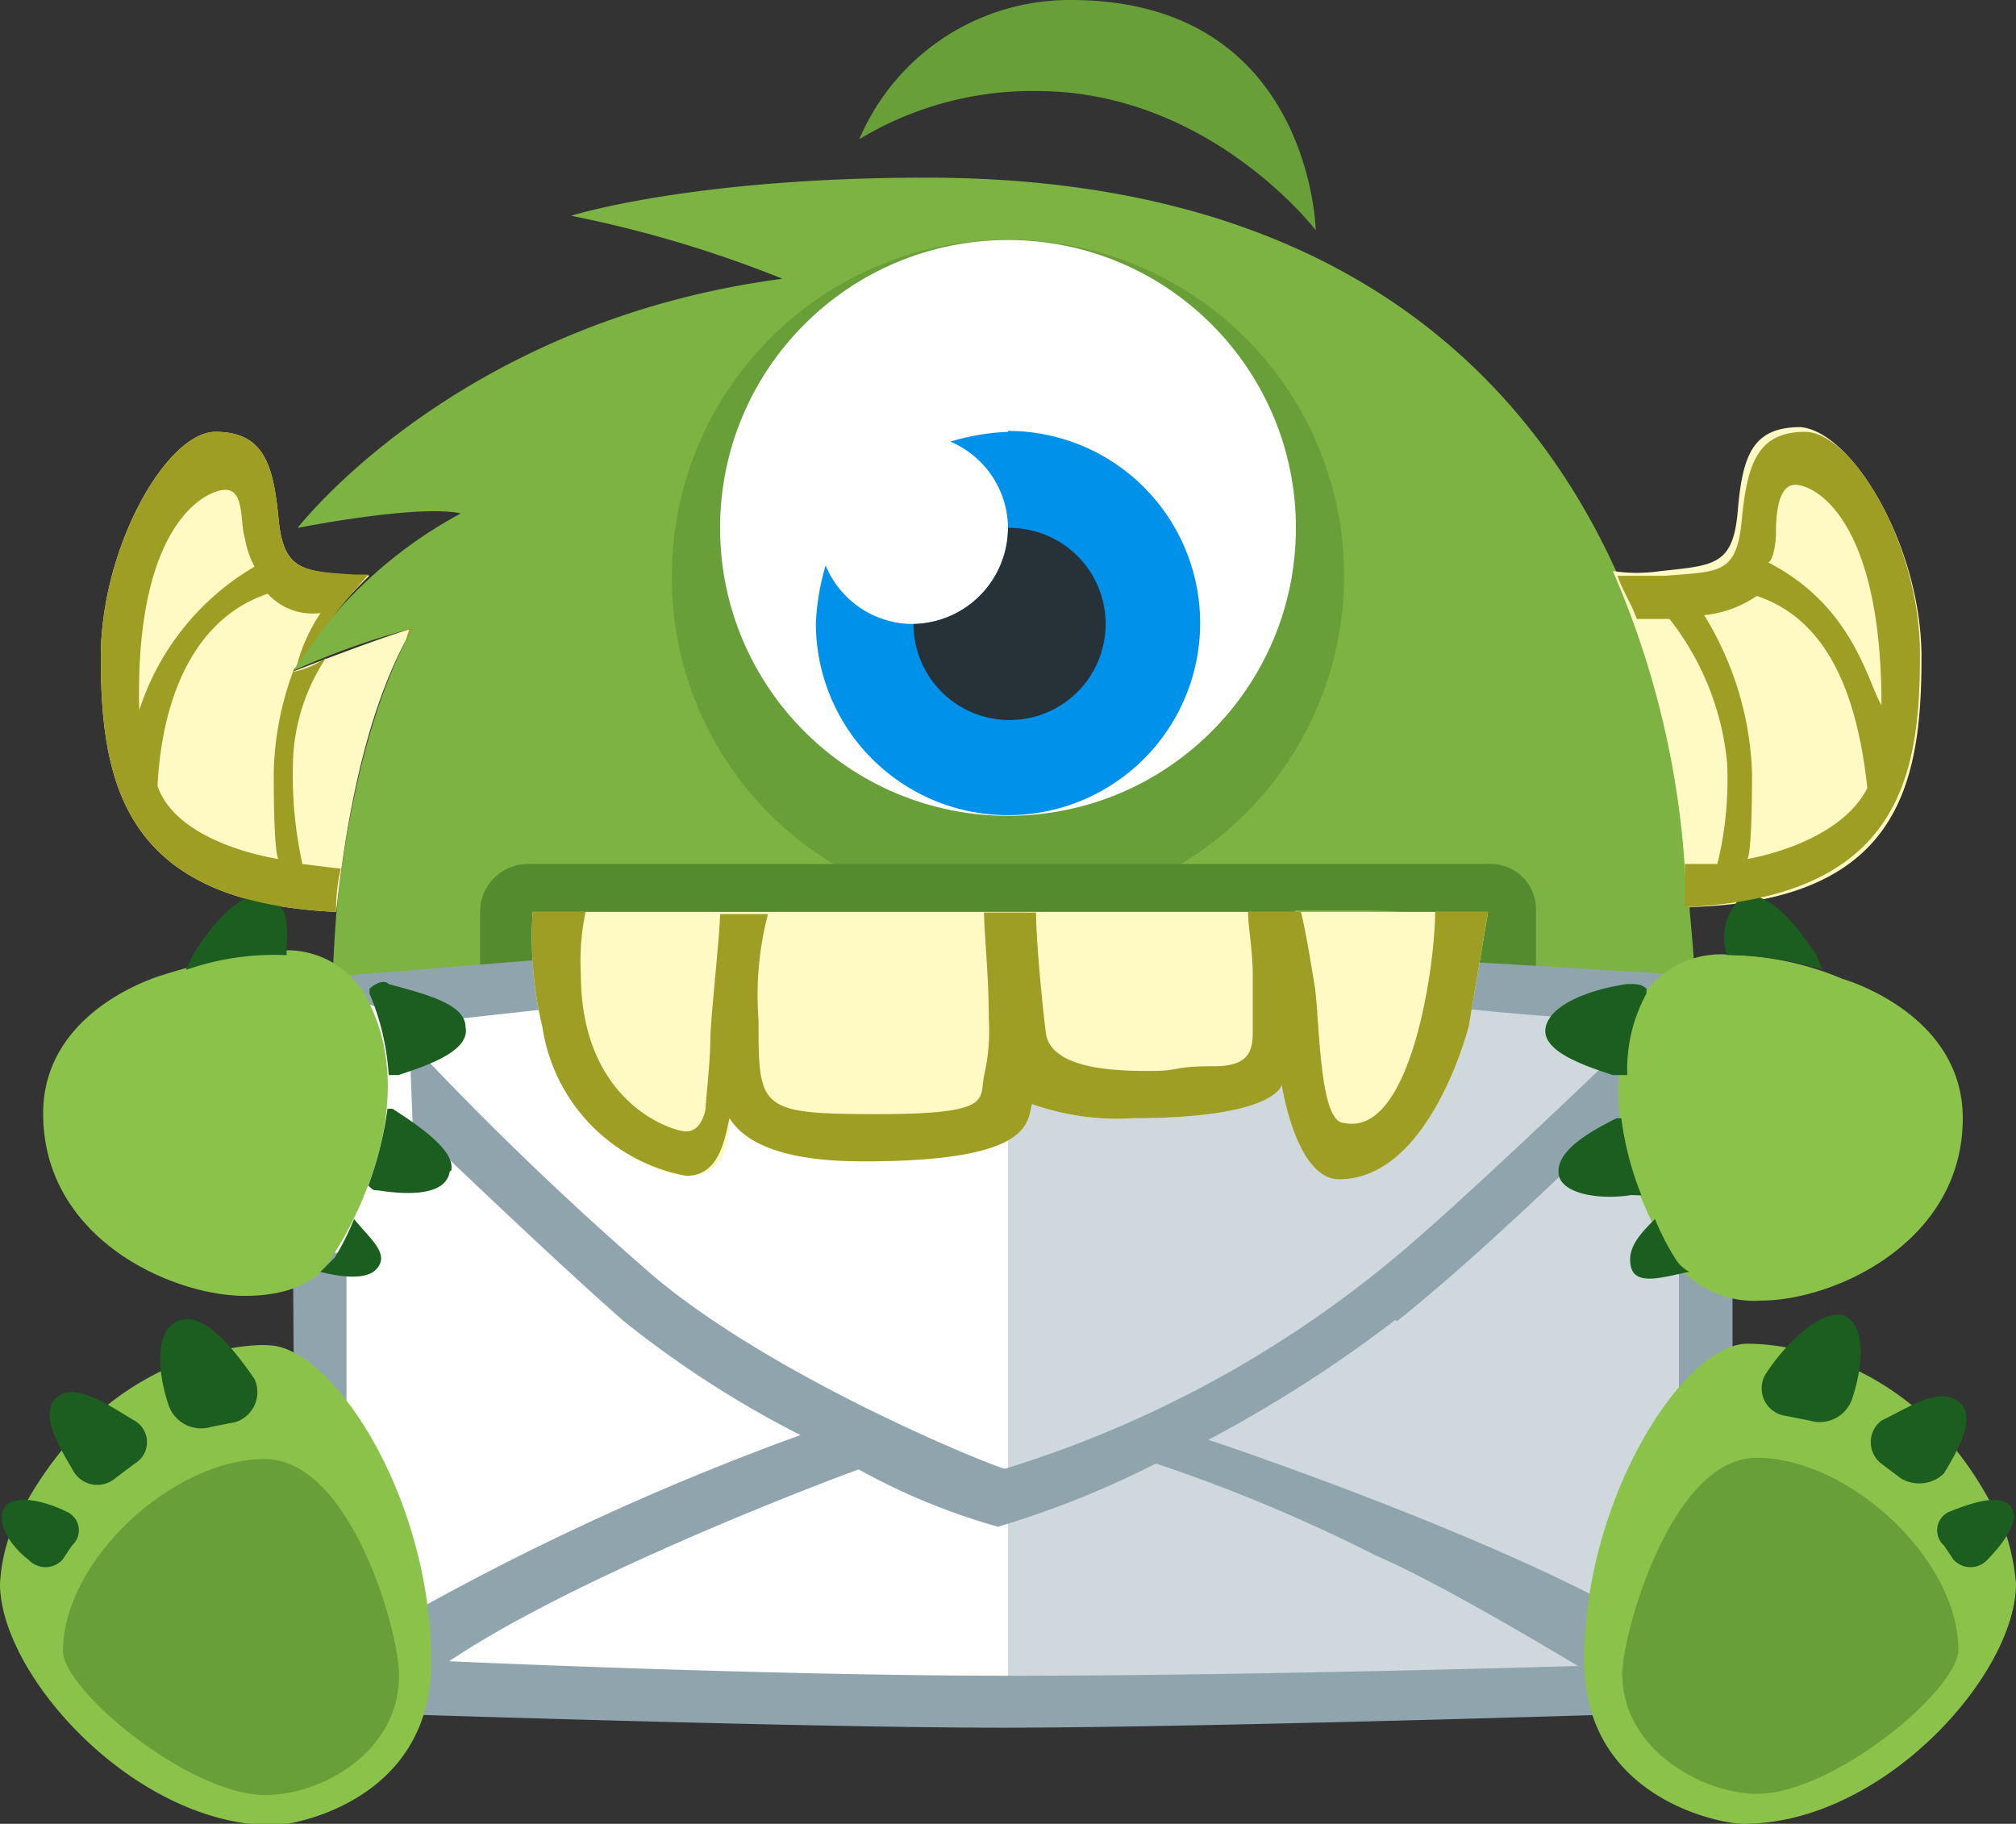
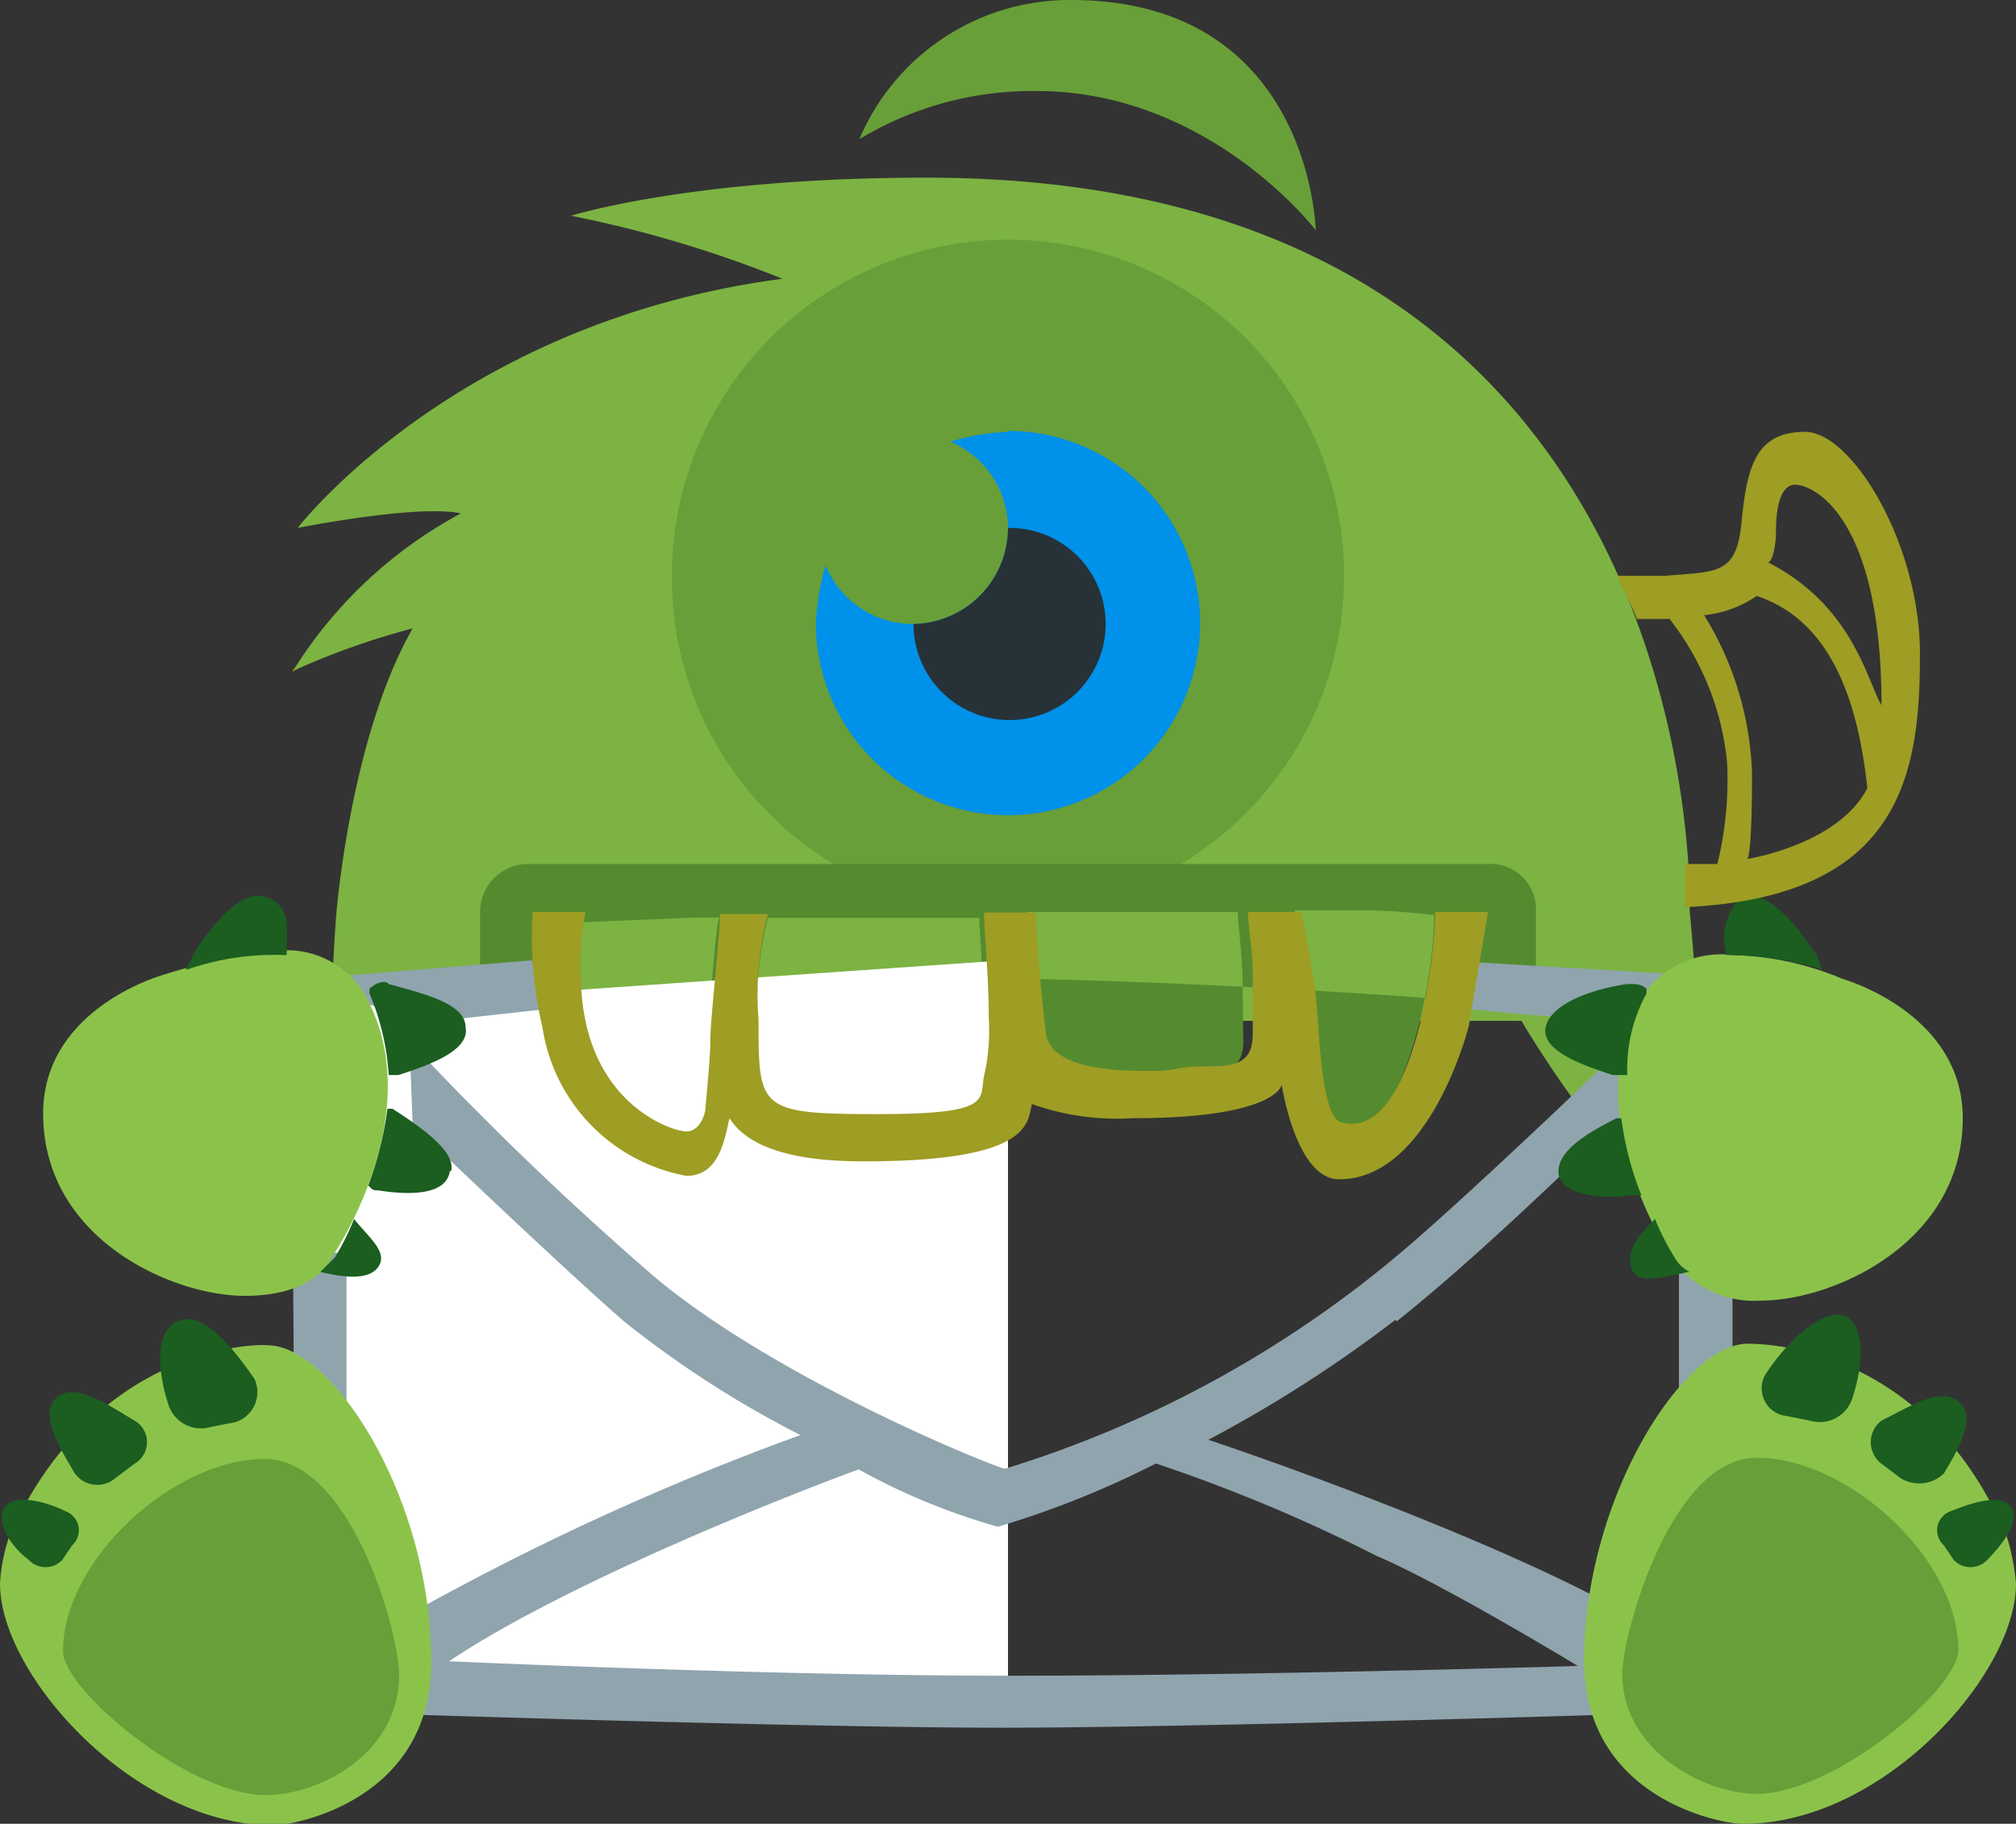
<svg xmlns="http://www.w3.org/2000/svg" id="Layer_1" data-name="Layer 1" viewBox="0 0 64 57.9">
  <rect x="0" y="0" width="64" height="57.9" fill="#333333" stroke="none" />
  <defs>
    <style>.cls-1{fill:#7cb342;}.cls-2{fill:#689f38;}.cls-3{fill:#fff;}.cls-4{fill:#0091ea;}.cls-5{fill:#558b2f;}.cls-6{fill:#cfd8dc;}.cls-7{fill:#90a4ae;}.cls-8{fill:#fff9c4;}.cls-9{fill:#263238;}.cls-10{fill:#8bc34a;}.cls-11{fill:#1b5e20;}.cls-12{fill:#9e9d24;}</style>
  </defs>
  <title>OptinMonster icon - Uncanny Automator</title>
  <path class="cls-1" d="M29.41,8.69c-7.47,0-11.28,1.21-11.28,1.21a37.65,37.65,0,0,1,6.71,2C14.48,13.26,9.45,19.81,9.45,19.81s3.81-.76,5.18-.46a14.15,14.15,0,0,0-5.33,5A24,24,0,0,1,13.1,23c-2,3.5-2.43,9.14-2.43,9.14s-.46,6,.15,7.32c1.22.3,4.88-3.81,6.4-4H48.3s3.51,6,5.19,5.34c.91-1.37.15-8.84.15-8.84S54.4,8.69,29.41,8.69Z" transform="translate(0 -3.05)" />
  <path class="cls-2" d="M27.28,7.47A7.25,7.25,0,0,1,34,3.05c7.62,0,7.77,7.31,7.77,7.31S38.4,5.94,32.91,5.94A10.61,10.61,0,0,0,27.28,7.47ZM32,32A10.67,10.67,0,1,0,21.33,21.33,10.6,10.6,0,0,0,32,32Z" transform="translate(0 -3.05)" />
-   <circle class="cls-3" cx="32" cy="16.76" r="9.14" />
  <path class="cls-4" d="M32,16.76a7.31,7.31,0,0,0-1.83.31A3,3,0,0,1,32,19.81,3.06,3.06,0,0,1,29,22.86,3,3,0,0,1,26.21,21a7.79,7.79,0,0,0-.31,1.83,6.1,6.1,0,1,0,6.1-6.1Z" transform="translate(0 -3.05)" />
  <path class="cls-5" d="M47.24,30.48H16.76A1.52,1.52,0,0,0,15.24,32v3c7-1.37,20.57-1.07,33.52,0V32A1.44,1.44,0,0,0,47.24,30.48ZM22.4,36.11c0,.61-.15,2-.15,2.14s-.15.76-.61.76-3.35-.91-3.35-5a12.46,12.46,0,0,1,.15-1.68l3.66-.15h.76C22.7,32.15,22.55,35.5,22.4,36.11Zm8.84,1.38c0,.76.3,1.21-3.35,1.21-3.81,0-3.81-.15-3.81-3a10.51,10.51,0,0,1,.3-3.51h6.71c0,.46.15,2,.15,3.66Zm8.23-1.38c0,.46-.16,1.07-1.22,1.07-1.37,0-1.07.15-2,.15s-3.2,0-3.36-1.22-.3-3.65-.3-4.11h6.7c0,.3.16,1.37.16,2.44Zm3,3c-.76,0-.76-2.89-.91-4.26a17.69,17.69,0,0,0-.46-2.9h2.29a21.09,21.09,0,0,1,2.13.15C45.56,33.52,44.8,39.16,42.51,39.16Z" transform="translate(0 -3.05)" />
  <polygon class="cls-3" points="32 30.48 10.06 32 10.06 53.33 32 54.09 32 30.48" />
-   <polygon class="cls-6" points="32 30.48 54.09 32 54.09 53.33 32 54.09 32 30.48" />
  <path class="cls-7" d="M9.3,42.82H11V51.2l-1.67-4Zm44,0v9.6L55,47.24V42.82Zm-9,2.13a42,42,0,0,1-5.94,3.81c2.29.76,11.43,4,14.93,6.55.16,2-1.06,2.14-1.06,2.14s-14.17.45-20.42.45S12,57.45,12,57.45l-.76-2.14a83.87,83.87,0,0,1,14.17-6.7A32.69,32.69,0,0,1,19.81,45c-2.29-2-6.71-6.25-6.71-6.25L13,36.11a102.28,102.28,0,0,0,7.77,7.47c3.81,3.2,10.52,5.94,11.13,6.1A35.76,35.76,0,0,0,45,42.36c2.44-2.13,6.71-6.25,6.71-6.25l.76,1.53C52.27,37.64,47.85,42.21,44.34,45Zm-7.62,4.57a29.62,29.62,0,0,1-5,2,20.57,20.57,0,0,1-4.42-1.82c-1.68.61-9.15,3.5-13,6.09,0,0,10.06.46,17.83.46s18-.31,18-.31-4.26-2.59-6.4-3.5A51.65,51.65,0,0,0,36.72,49.52ZM53.49,34s-7.47-.46-7.78-.46.77,1.53.77,1.53,2.74.3,4,.3C53.33,35.35,53.49,34,53.49,34Zm-36,1.07-.61-1.53-7.46.61,4,1.37Z" transform="translate(0 -3.05)" />
-   <path class="cls-8" d="M61,23.92c0,4.12-.76,7.78-7.46,7.93A28.17,28.17,0,0,0,51.2,21.18a5.16,5.16,0,0,0,1.52,0C54.4,21,55,21,55.16,19.35c.15-1.83.46-2.74,2-2.74C58.82,16.76,61,20.42,61,23.92ZM13.1,23c-1.06.3-3.8,1.37-3.8,1.37a15.62,15.62,0,0,1,2.43-3.05h-.45C9.6,21.18,9,21.18,8.84,19.5s-.46-2.74-2-2.74S3.2,20.42,3.2,23.92C3.2,28,4,31.7,10.67,32,10.82,30.78,11.28,26.06,13.1,23Zm3.81,9a12.34,12.34,0,0,0,.31,3.66c.76,3.35,3.5,4.72,4.57,4.72,1.22,0,1.37-1.07,1.37-1.83.76,1.22,2.9,1.37,4.27,1.37,5.33,0,5.18-1.22,5.33-1.82a8.06,8.06,0,0,0,3.2.45c4.57,0,4.73-1.06,4.73-1.06s.45,3,1.82,3c2.9,0,4.12-4.87,4.12-4.87L47.24,32Z" transform="translate(0 -3.05)" />
  <path class="cls-9" d="M32,19.81A3.06,3.06,0,0,1,29,22.86,3.05,3.05,0,1,0,32,19.81Z" transform="translate(0 -3.05)" />
  <path class="cls-10" d="M.3,51.81A5.53,5.53,0,0,0,0,53.33C0,56.23,4.27,61,8.69,61c.61,0,5-.76,5-5.18,0-5.33-3.2-10.06-5.18-10.06C8.23,45.71,3.05,45.71.3,51.81Zm55.17-6.1c-2,0-5.18,4.88-5.18,10.06,0,4.42,4.41,5.18,5,5.18C59.73,61,64,56.23,64,53.33a6.85,6.85,0,0,0-.3-1.52C61.1,45.71,55.92,45.71,55.47,45.71ZM5.18,34S1.37,35.05,1.37,38.4c0,4,4.12,5.79,6.4,5.79S10.51,43,10.51,43s3.2-4.57,1.07-8.38a2.87,2.87,0,0,0-2.89-1.37A18.11,18.11,0,0,0,5.18,34ZM55,33.37a3,3,0,0,0-2.9,1.37c-2.13,3.81,1.07,8.38,1.07,8.38a3.19,3.19,0,0,0,2.74,1.22c2.29,0,6.4-1.83,6.4-5.79,0-3.35-3.81-4.42-3.81-4.42A9.56,9.56,0,0,0,55,33.37Z" transform="translate(0 -3.05)" />
  <path class="cls-2" d="M2,55.47c0-2.9,3.51-6.1,6.4-6.1,2.74,0,4.27,5.49,4.27,6.86,0,2.44-2.44,3.81-4.27,3.81C5.94,60,2,56.69,2,55.47ZM55.77,60c-1.67,0-4.27-1.37-4.27-3.81,0-1.22,1.53-6.86,4.27-6.86,2.9,0,6.4,3.2,6.4,6.1C62.17,56.69,58.21,60,55.77,60Z" transform="translate(0 -3.05)" />
  <path class="cls-11" d="M5.64,45c-.76.31-.61,1.68-.31,2.59a1.09,1.09,0,0,0,1.37.76l.77-.15a1,1,0,0,0,.61-1.37C7.31,45.71,6.4,44.65,5.64,45ZM1.83,47.39c-.61.46,0,1.52.46,2.29a.88.88,0,0,0,1.37.3l.61-.46a.79.79,0,0,0,0-1.37C3.5,47.7,2.44,46.93,1.83,47.39ZM.15,50.9c-.3.45.15,1.21.76,1.67a.73.73,0,0,0,1.07,0l.31-.46a.64.64,0,0,0-.16-1.06C1.52,50.74.46,50.44.15,50.9Zm55.93-4.27A.88.88,0,0,0,56.69,48l.76.15a1.09,1.09,0,0,0,1.37-.76c.3-.91.46-2.29-.31-2.59C57.75,44.65,56.69,45.71,56.08,46.63Zm3.65,1.52a.86.86,0,0,0,0,1.37l.61.46a1.13,1.13,0,0,0,1.37-.15c.46-.76,1.07-1.83.46-2.29S60.65,47.7,59.73,48.15Zm2.14,2.9a.64.64,0,0,0-.16,1.06l.31.46a.73.73,0,0,0,1.07,0c.45-.46,1.06-1.22.76-1.67S62.63,50.74,61.87,51.05ZM12,43.28c-.31.45-1.22.3-1.83.15h0l.46-.46a7.92,7.92,0,0,0,.61-1.22C11.73,42.36,12.34,42.82,12,43.28Zm-6.1-9.45.31-.61c.61-.92,1.52-2,2.28-1.68s.61.92.61,1.83H9A8.44,8.44,0,0,0,5.94,33.83Zm8.38,6.4C14.17,41,13,41,12,40.84c-.15,0-.15,0-.31-.15a11.17,11.17,0,0,0,.61-2.44h.16C13.41,38.86,14.48,39.62,14.32,40.23Zm40.54-6.86a1.8,1.8,0,0,1,.45-1.83c.77-.3,1.68.76,2.29,1.68.15.15.15.3.3.61a10.56,10.56,0,0,0-3-.46ZM14.78,35.66c.15.76-1.22,1.22-2.13,1.52h-.31a7.87,7.87,0,0,0-.61-2.59v-.15c.16-.15.46-.31.61-.15C13.41,34.59,14.78,34.9,14.78,35.66Zm37,5.33c-.91.15-2.13,0-2.29-.61-.15-.76.92-1.37,1.83-1.83h.15A10,10,0,0,0,52.11,41Zm1.83,2.44h0c-.76.15-1.68.46-1.83-.15s.3-1.07.76-1.53A7.92,7.92,0,0,0,53.18,43,1.1,1.1,0,0,0,53.64,43.43ZM51.2,37.18c-.91-.3-2.29-.76-2.13-1.52s1.52-1.22,2.59-1.37c.3,0,.45,0,.61.15v.15a5,5,0,0,0-.61,2.59Z" transform="translate(0 -3.05)" />
-   <path class="cls-12" d="M8.84,30.32S5.64,29.87,5,28c.15-2.9,1.22-5.34,3.5-6.1a1.92,1.92,0,0,0,1.68.61,5.46,5.46,0,0,0-.76,1.68,26.32,26.32,0,0,1,2.28-2.9h-.45C9.6,21.18,9,21.18,8.84,19.5s-.46-2.74-2-2.74S3.2,20.42,3.2,23.92C3.2,28,4,31.7,10.67,32a5.34,5.34,0,0,1,.15-1.37L9.6,30.48a13.14,13.14,0,0,1-.3-3.2,6.28,6.28,0,0,1,1.06-3.36,2.61,2.61,0,0,1-1.06.46,9.85,9.85,0,0,0-.61,3.2C8.69,30.32,8.84,30.32,8.84,30.32ZM4.42,25.6c-.15-5.94,2.13-7,2.74-7s.46,1.07.61,1.52a3,3,0,0,0,.31.92A8.2,8.2,0,0,0,4.42,25.6Z" transform="translate(0 -3.05)" />
  <path class="cls-12" d="M57.3,16.76c-1.53,0-1.83,1.07-2,2.74-.15,1.83-.76,1.68-2.43,1.83H51.35c.15.46.46.92.61,1.37H53a8.74,8.74,0,0,1,1.83,4.58,11.35,11.35,0,0,1-.31,3.2H53.49v1.37c6.7-.31,7.46-4,7.46-7.93C61,20.42,58.82,16.76,57.3,16.76ZM55.47,30.32s.15,0,.15-2.74a10.18,10.18,0,0,0-1.52-5,3.61,3.61,0,0,0,1.67-.61c2.29.76,3.2,3.2,3.51,6.1C58.36,29.87,55.47,30.32,55.47,30.32Zm.61-9.44c.15.15.3-.46.3-.92,0-.3,0-1.52.61-1.52s2.74,1.06,2.74,7C59.28,24.69,58.82,22.25,56.08,20.88Z" transform="translate(0 -3.05)" />
  <path class="cls-12" d="M42.67,38.7c-.77,0-.77-3-.92-4.26-.15-.92-.3-1.83-.45-2.44H39.62c0,.46.15,1.22.15,2v1.83c0,.61-.15,1.07-1.22,1.07-1.37,0-1.06.15-2,.15s-3.2,0-3.35-1.22-.31-3.05-.31-3.81H31.24c0,.61.15,2,.15,3.35a6.37,6.37,0,0,1-.15,1.83c-.15.76.3,1.22-3.35,1.22-3.81,0-3.81-.15-3.81-3a10.18,10.18,0,0,1,.3-3.35H22.86c0,.61-.31,3.35-.31,4s-.15,2-.15,2.14-.15.76-.61.76-3.35-.92-3.35-5A7.54,7.54,0,0,1,18.59,32H16.91a12.34,12.34,0,0,0,.31,3.66,5.65,5.65,0,0,0,4.57,4.72c1.07,0,1.22-1.22,1.37-1.83.76,1.22,2.9,1.37,4.27,1.37,5.33,0,5.18-1.22,5.33-1.82a8.06,8.06,0,0,0,3.2.45c4.57,0,4.73-1.06,4.73-1.06s.45,3,1.82,3c2.9,0,4.12-4.87,4.12-4.87L47.24,32H45.56C45.56,33.68,44.8,39.16,42.67,38.7Z" transform="translate(0 -3.05)" />
-   <path class="cls-12" d="M12.8,23.62c0-.15.15-.31.3-.61H13Z" transform="translate(0 -3.05)" />
  <path class="cls-12" d="M9.3,24.38h0l.15-.15A.15.15,0,0,0,9.3,24.38Z" transform="translate(0 -3.05)" />
</svg>